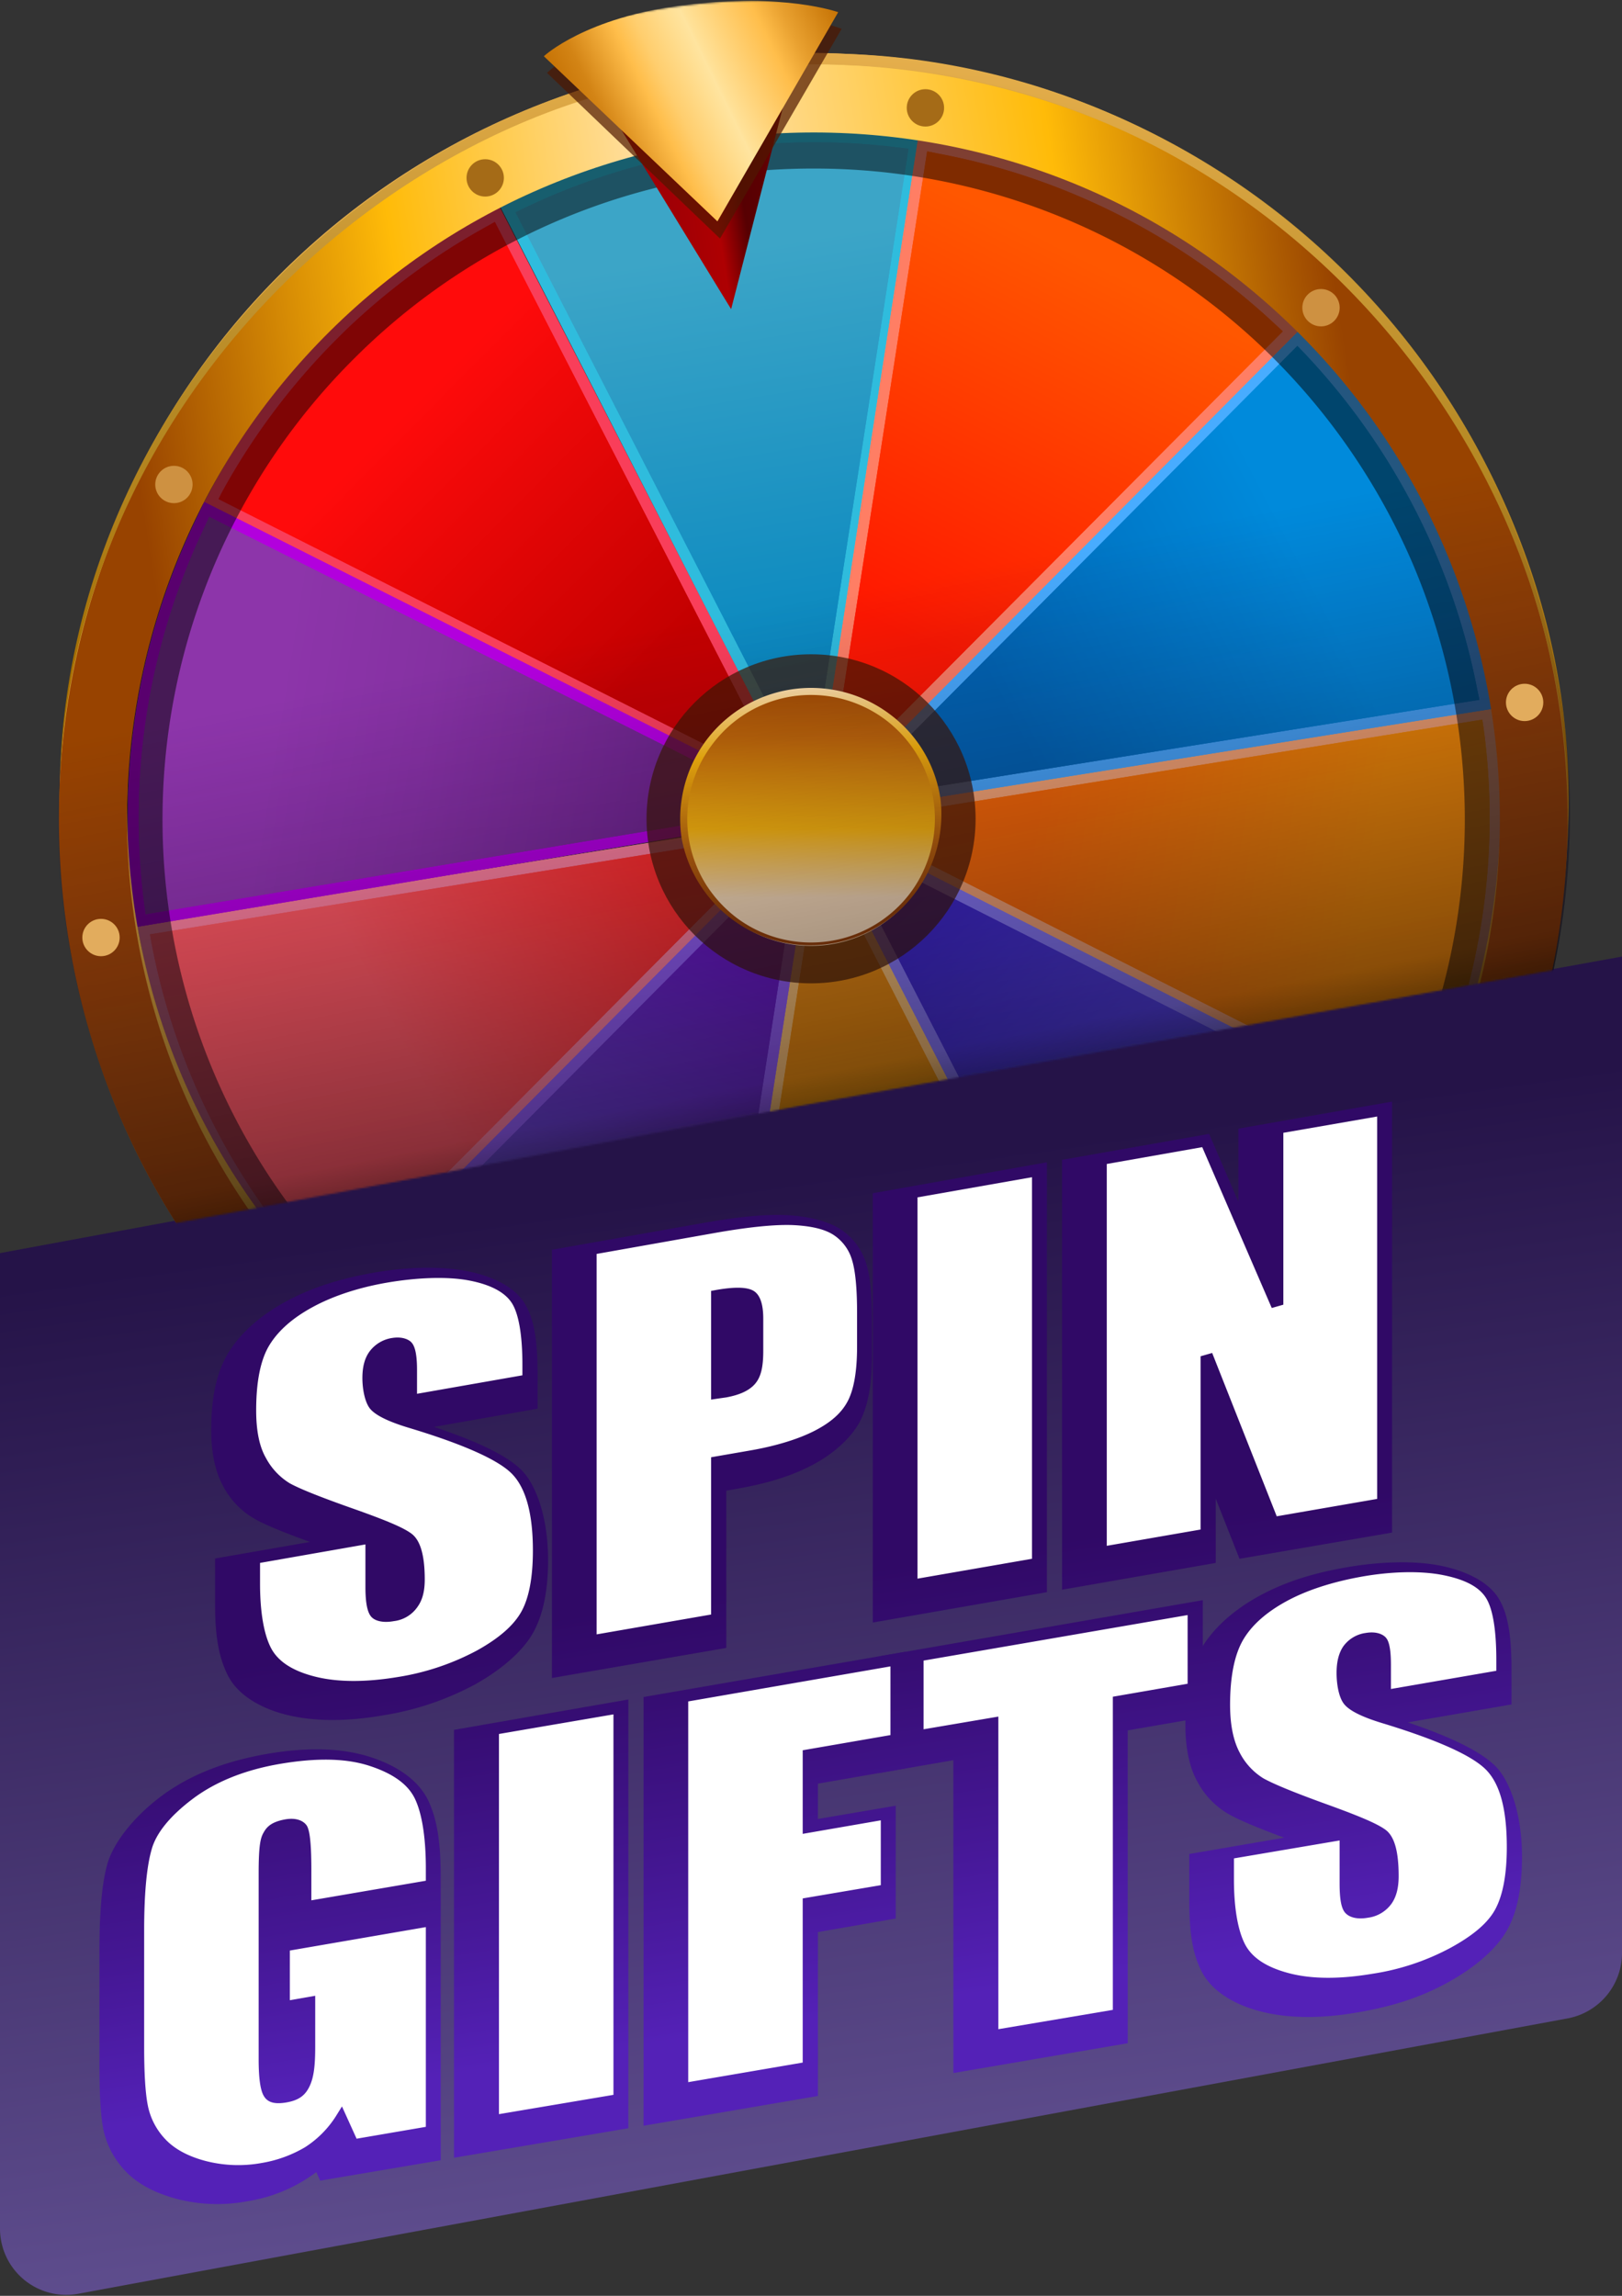
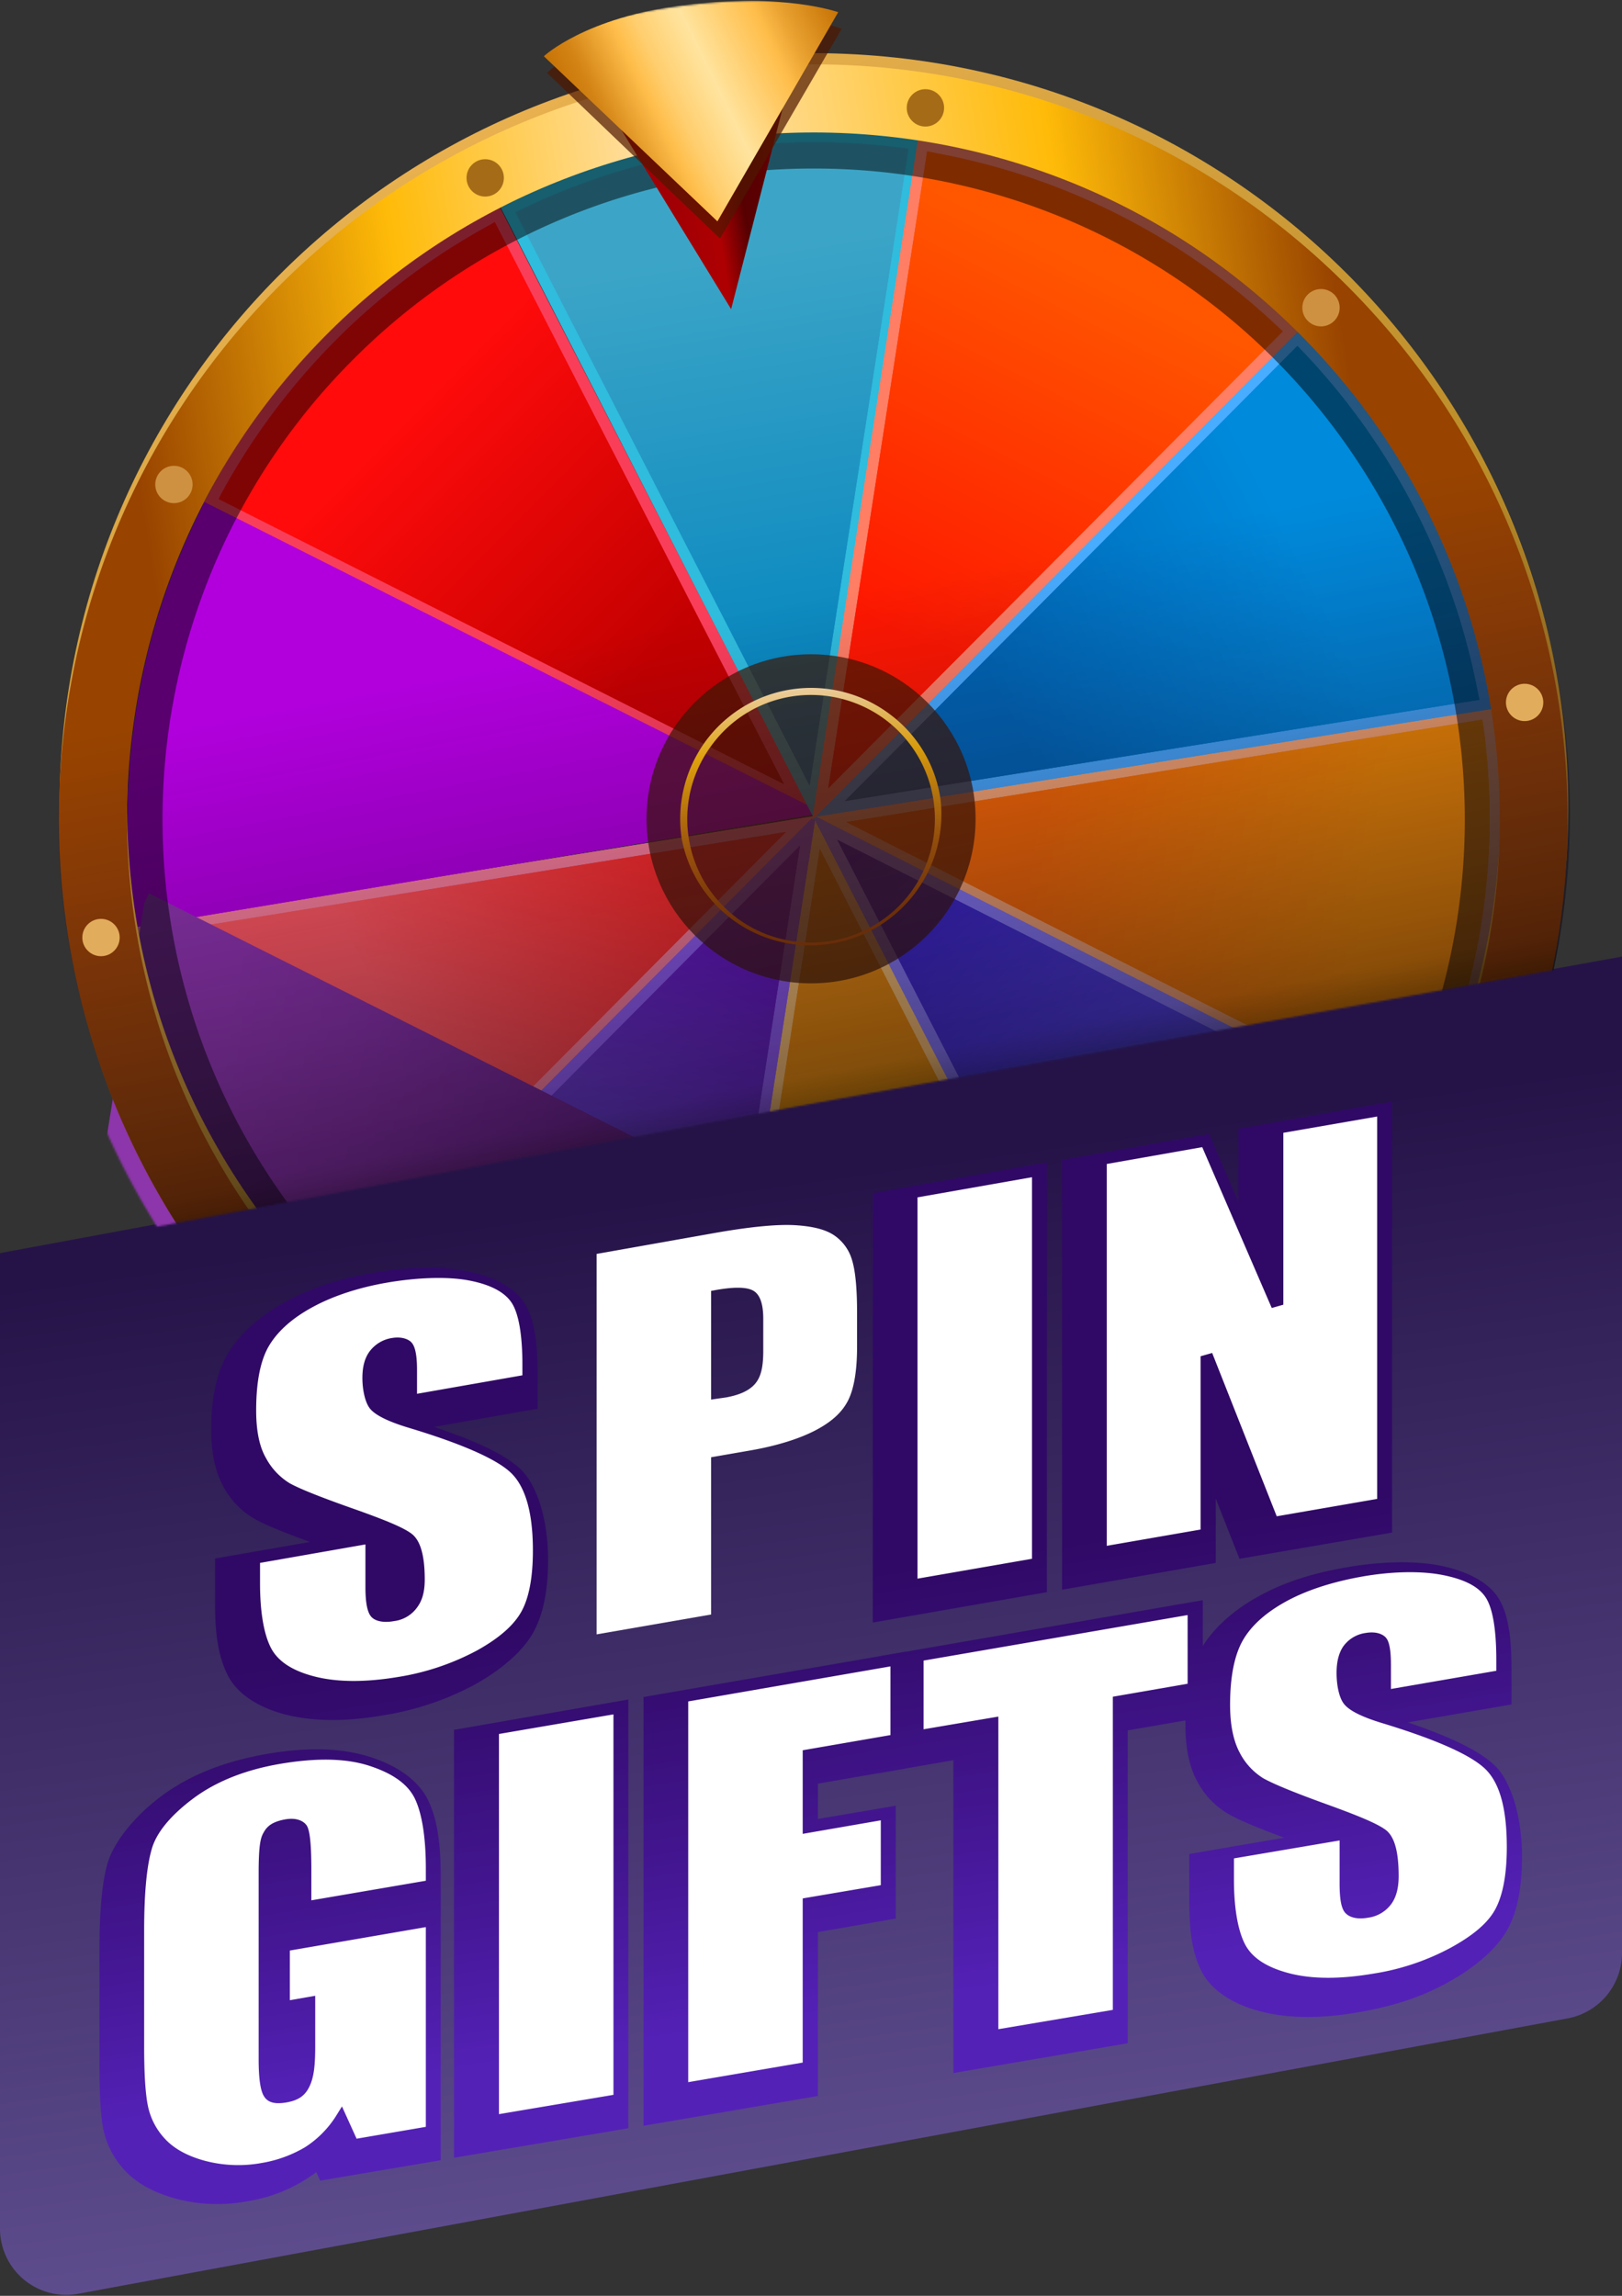
<svg xmlns="http://www.w3.org/2000/svg" width="848" height="1200" fill="none" viewBox="0 0 848 1200">
  <rect x="0" y="0" width="848" height="1200" fill="#333333" stroke="none" />
  <path fill="url(#a)" d="M819.727 1054.96 40.819 1198.94c-4.993.91-10.124.71-15.03-.59a34.585 34.585 0 0 1-22.534-18.82A34.636 34.636 0 0 1 0 1164.85V654.982L424 576.5 848 500v520.69a34.824 34.824 0 0 1-7.955 22.24 34.82 34.82 0 0 1-20.318 12.03Z" />
  <mask id="b" width="809" height="642" x="20" y="0" maskUnits="userSpaceOnUse" style="mask-type:luminance">
    <path fill="#fff" d="M820.112 505.592a418.722 418.722 0 0 0 8.083-79.901C828.195 202.457 625.604.17 402.469.17 179.335.17 20 202.457 20 425.69a409.188 409.188 0 0 0 62.075 215.457l333.71-62.67 404.327-72.886Z" />
  </mask>
  <g mask="url(#b)">
    <path fill="#FFC871" d="M425.861 785.553a361.919 361.919 0 0 1-44.536-2.745l-11.134-1.372 55.365-356.045 164.567 320.516-10.219 4.88a356.662 356.662 0 0 1-154.043 34.766Z" />
    <path fill="#FFC871" d="M425.861 785.553a361.919 361.919 0 0 1-44.536-2.745l-11.134-1.372 55.365-356.045 164.567 320.516-10.219 4.88a356.662 356.662 0 0 1-154.043 34.766Z" />
    <path fill="url(#c)" d="M425.86 779.912a353.831 353.831 0 0 1-43.925-2.745l-5.186-.61 51.857-332.867 153.738 299.627-4.88 2.287a349.955 349.955 0 0 1-151.604 34.308Z" />
    <path fill="url(#d)" d="M425.86 779.912a353.831 353.831 0 0 1-43.925-2.745l-5.186-.61 51.857-332.867 153.738 299.627-4.88 2.287a349.955 349.955 0 0 1-151.604 34.308Z" />
    <path fill="#FFAC73" d="m424.179 426.914 355.674-57.333 1.525 10.979a355.657 355.657 0 0 1-30.962 198.836l-4.728 10.216-321.509-162.698Z" />
    <path fill="#FFAC73" d="m424.179 426.914 355.674-57.333 1.525 10.979a355.657 355.657 0 0 1-30.962 198.836l-4.728 10.216-321.509-162.698Z" />
    <path fill="url(#e)" d="m442.483 429.66 332.491-53.521.762 5.185a349.716 349.716 0 0 1-30.504 195.634l-2.287 4.879L442.483 429.66Z" />
    <path fill="url(#f)" d="m442.483 429.66 332.491-53.521.762 5.185a349.716 349.716 0 0 1-30.504 195.634l-2.287 4.879L442.483 429.66Z" />
    <path fill="#FC8199" d="M165.663 673.63a355.56 355.56 0 0 1-91.816-179.014l-2.136-10.979 355.673-57.332-254.095 255.559-7.626-8.234Z" />
    <path fill="#FC8199" d="M165.663 673.63a355.56 355.56 0 0 1-91.816-179.014l-2.136-10.979 355.673-57.332-254.095 255.559-7.626-8.234Z" />
    <path fill="url(#g)" d="M169.78 669.818a352.66 352.66 0 0 1-90.444-176.269l-.915-5.184 332.49-53.522L173.44 673.63l-3.66-3.812Z" />
    <path fill="url(#h)" d="M169.78 669.818a352.66 352.66 0 0 1-90.444-176.269l-.915-5.184 332.49-53.522L173.44 673.63l-3.66-3.812Z" />
    <path fill="#9260F4" d="M360.276 779.608a360.427 360.427 0 0 1-179.666-90.88l-8.084-7.624 254.096-255.559-55.364 356.045-10.982-1.982Z" />
    <path fill="#9260F4" d="M360.276 779.608a360.427 360.427 0 0 1-179.666-90.88l-8.084-7.624 254.096-255.559-55.364 356.045-10.982-1.982Z" />
    <path fill="url(#i)" d="M361.346 773.97a352.194 352.194 0 0 1-176.769-89.507l-3.812-3.507 237.471-238.939-51.704 332.868-5.186-.915Z" />
    <path fill="url(#j)" d="M361.346 773.97a352.194 352.194 0 0 1-176.769-89.507l-3.812-3.507 237.471-238.939-51.704 332.868-5.186-.915Z" />
    <path fill="#8A7EFC" d="M424.641 425.843 746.15 588.542l-5.338 9.758a354.964 354.964 0 0 1-60.398 81.425l-10.219 9.759a354.242 354.242 0 0 1-71.378 51.539l-9.761 5.49-164.415-320.67Z" />
    <path fill="#8A7EFC" d="M424.641 425.843 746.15 588.542l-5.338 9.758a354.964 354.964 0 0 1-60.398 81.425l-10.219 9.759a354.242 354.242 0 0 1-71.378 51.539l-9.761 5.49-164.415-320.67Z" />
    <path fill="url(#k)" d="m437.757 438.959 300.614 152.025-2.593 4.726a345.991 345.991 0 0 1-59.482 79.902c-3.203 3.354-6.559 6.556-9.914 9.758a348.95 348.95 0 0 1-70.311 50.624l-4.575 2.592-153.739-299.627Z" />
    <path fill="url(#l)" d="m437.757 438.959 300.614 152.025-2.593 4.726a345.991 345.991 0 0 1-59.482 79.902c-3.203 3.354-6.559 6.556-9.914 9.758a348.95 348.95 0 0 1-70.311 50.624l-4.575 2.592-153.739-299.627Z" />
    <path fill="#F93E5A" d="m106.336 263.305 4.575-8.539a355.765 355.765 0 0 1 60.398-80.968l10.218-9.758a351.853 351.853 0 0 1 71.226-51.234l8.389-4.727 162.127 315.027-316.933-159.801Z" />
    <path fill="#F93E5A" d="m106.336 263.305 4.575-8.539a355.765 355.765 0 0 1 60.398-80.968l10.218-9.758a351.853 351.853 0 0 1 71.226-51.234l8.389-4.727 162.127 315.027-316.933-159.801Z" />
-     <path fill="url(#m)" d="m114.266 260.86 1.678-3.355a353.327 353.327 0 0 1 59.482-79.596c3.203-3.202 6.558-6.556 9.914-9.606a351.52 351.52 0 0 1 70.158-50.471l3.203-1.83L410 409.987 114.266 260.86Z" />
    <path fill="url(#n)" d="m114.266 260.86 1.678-3.355a353.327 353.327 0 0 1 59.482-79.596c3.203-3.202 6.558-6.556 9.914-9.606a351.52 351.52 0 0 1 70.158-50.471l3.203-1.83L410 409.987 114.266 260.86Z" />
    <path fill="#B200DD" d="M69.732 472.961a357.947 357.947 0 0 1 32.029-200.056l5.033-10.521 323.492 162.545-359.181 59.62-1.373-11.588Z" />
    <path fill="#B200DD" d="M69.732 472.961a357.947 357.947 0 0 1 32.029-200.056l5.033-10.521 323.492 162.545-359.181 59.62-1.373-11.588Z" />
-     <path fill="url(#o)" d="M75.376 472.202A352.92 352.92 0 0 1 106.947 275.5l2.44-5.337 302.597 152.025-335.846 55.656-.762-5.642Z" />
-     <path fill="url(#p)" d="M75.376 472.202A352.92 352.92 0 0 1 106.947 275.5l2.44-5.337 302.597 152.025-335.846 55.656-.762-5.642Z" />
+     <path fill="url(#p)" d="M75.376 472.202l2.44-5.337 302.597 152.025-335.846 55.656-.762-5.642Z" />
    <path fill="#48ACFF" d="m678.435 172.572 7.625 8.234a357.236 357.236 0 0 1 91.969 178.709l2.135 10.979-354.91 56.571 253.181-254.493Z" />
    <path fill="#48ACFF" d="m678.435 172.572 7.625 8.234a357.236 357.236 0 0 1 91.969 178.709l2.135 10.979-354.91 56.571 253.181-254.493Z" />
    <path fill="url(#q)" d="m678.279 180.813 3.661 3.812a354.027 354.027 0 0 1 90.443 176.117l1.068 5.031-331.728 52.912 236.556-237.872Z" />
    <path fill="url(#r)" d="m678.279 180.813 3.661 3.812a354.027 354.027 0 0 1 90.443 176.117l1.068 5.031-331.728 52.912 236.556-237.872Z" />
    <path fill="#2FBCDD" d="m261.749 108.385 10.066-4.879a354.671 354.671 0 0 1 154.044-34.919 366.423 366.423 0 0 1 44.688 2.897l10.981 1.373-55.364 356.045-164.415-320.517Z" />
    <path fill="#2FBCDD" d="m261.749 108.385 10.066-4.879a354.671 354.671 0 0 1 154.044-34.919 366.423 366.423 0 0 1 44.688 2.897l10.981 1.373-55.364 356.045-164.415-320.517Z" />
    <path fill="url(#s)" d="m269.53 110.972 4.729-2.287a352.237 352.237 0 0 1 195.528-31.564l5.186.61L423.269 410.6 269.53 110.972Z" />
    <path fill="url(#t)" d="m269.53 110.972 4.729-2.287a352.237 352.237 0 0 1 195.528-31.564l5.186.61L423.269 410.6 269.53 110.972Z" />
    <path fill="#FF7E64" d="m480.005 72.394 10.981 2.135a358.607 358.607 0 0 1 179.667 90.879l8.084 7.625-254.096 255.559 55.364-356.197Z" />
    <path fill="#FF7E64" d="m480.005 72.394 10.981 2.135a358.607 358.607 0 0 1 179.667 90.879l8.084 7.625-254.096 255.559 55.364-356.197Z" />
    <path fill="url(#u)" d="m484.735 79.106 5.185 1.067a353.264 353.264 0 0 1 176.769 89.354l3.965 3.661-237.623 238.786 51.704-332.868Z" />
    <path fill="url(#v)" d="m484.735 79.106 5.185 1.067a353.264 353.264 0 0 1 176.769 89.354l3.965 3.661-237.623 238.786 51.704-332.868Z" />
    <path fill="#000" d="M425.554 88.099a339.733 339.733 0 0 1 130.264 25.804 339.666 339.666 0 0 1 110.411 73.767 343.08 343.08 0 0 1 72.904 108.262 341.956 341.956 0 0 1 0 264.86 344.157 344.157 0 0 1-72.904 108.11 340.142 340.142 0 0 1-240.675 99.77 340.193 340.193 0 0 1-130.271-25.931 340.131 340.131 0 0 1-110.403-73.839 339.669 339.669 0 0 1 0-481.232 338.9 338.9 0 0 1 110.387-73.825 338.97 338.97 0 0 1 130.287-25.746Zm0-24.397c-201.477 0-364.824 163.155-364.824 364.584 0 201.428 163.347 364.737 364.824 364.737s364.672-163.309 364.672-364.737c0-201.429-163.347-364.584-364.672-364.584Z" opacity=".5" />
    <path fill="url(#w)" d="M442.632 28.177C225.14 18.572 40.898 187.216 31.442 404.808 21.986 622.399 190.67 806.444 408.163 816.051c217.491 9.606 401.733-159.191 411.342-376.782 9.609-217.592-159.229-401.638-376.873-411.091ZM409.84 780.676C212.024 771.984 58.133 604.101 66.826 406.332 75.52 208.563 243.29 54.862 441.106 63.553c197.817 8.692 351.708 176.422 343.015 374.191-8.694 197.769-176.617 351.623-374.281 342.931Z" />
    <path fill="url(#x)" d="M140.346 155.198C-10.343 312.559-4.852 562.172 152.395 712.824c157.246 150.652 407.071 145.163 557.607-12.199 150.536-157.361 145.35-406.821-12.049-557.473C540.554-7.5 291.034-2.011 140.346 155.198Zm544.186 521.03C547.57 819.104 319.86 824.135 176.95 687.207 34.04 550.278 29.007 322.623 165.969 179.747 302.93 36.872 530.488 31.84 673.55 168.768c143.063 136.929 147.943 364.432 10.982 507.46Z" />
-     <path fill="url(#y)" d="M31.296 407.859c4.728-214.695 194.919-391.116 411.495-379.68 216.576 7.624 390.6 199.904 376.568 414.141 9.609-211.035-162.89-401.638-377.026-408.347C228.655 21.927 39.99 196.824 31.296 407.859Z" />
    <path fill="#3F1701" d="M424.032 513.983c47.508 0 86.021-38.503 86.021-86 0-47.496-38.513-86-86.021-86s-86.02 38.504-86.02 86c0 47.497 38.512 86 86.02 86Z" opacity=".7" />
-     <path fill="url(#z)" d="M432.268 361.953a66.501 66.501 0 0 1 55.837 48.345 66.476 66.476 0 0 1-23.28 70.085 66.505 66.505 0 0 1-100.26-22.619 66.458 66.458 0 0 1-6.574-38.02 66.323 66.323 0 0 1 25.114-44.343 66.353 66.353 0 0 1 49.163-13.448Z" />
    <path fill="url(#A)" d="M481.987 391.378a66.943 66.943 0 0 1 9.761 26.685 68.452 68.452 0 0 1-13.848 49.404 68.492 68.492 0 0 1-94.157 13.781 68.464 68.464 0 0 1-27.432-43.363 68.91 68.91 0 0 1 12.812-50.776 68.483 68.483 0 0 1 44.986-26.834 68.497 68.497 0 0 1 50.796 12.805 67.272 67.272 0 0 1 17.082 18.298Zm-112.712 71.21a67.41 67.41 0 0 0 16.167 17.382 64.981 64.981 0 0 0 90.596-13.418 64.79 64.79 0 0 0-13.421-90.574 64.983 64.983 0 0 0-48.044-12.046 64.218 64.218 0 0 0-42.4 25.464 64.654 64.654 0 0 0-12.817 36.146 64.653 64.653 0 0 0 9.919 37.046Z" />
    <path fill="url(#B)" d="M382.244 161.59 320.321 60.494 411.07 49.21l-28.826 112.38Z" />
    <path fill="#4F1700" d="m285.99 38.086 90.444 86.609 63.6-109.634S404.345 1.49 357.827 7.437c-46.519 5.947-71.837 30.649-71.837 30.649Z" opacity=".7" style="mix-blend-mode:multiply" />
    <path fill="url(#C)" d="m284.327 29.395 90.748 86.305L438.218 6.37s-28.216-10.214-80.225-3.81c-52.009 6.404-73.666 26.836-73.666 26.836Z" />
    <path fill="url(#D)" d="M816.768 369.121c30.809 212.713-117.592 418.715-333.558 450.432C267.244 851.269 66.377 700.769 34.5 483.635 2.625 266.501 152.093 64.767 368.06 33.204 584.025 1.64 785.197 151.987 816.768 369.12Z" />
    <path fill="#E2AC5D" d="M52.806 499.796c5.39 0 9.76-4.369 9.76-9.759 0-5.39-4.37-9.759-9.76-9.759-5.391 0-9.762 4.369-9.762 9.759 0 5.39 4.37 9.759 9.762 9.759Z" />
    <path fill="#CE9141" d="M90.93 262.997c5.39 0 9.761-4.37 9.761-9.759 0-5.39-4.37-9.759-9.761-9.759-5.391 0-9.761 4.369-9.761 9.759 0 5.389 4.37 9.759 9.76 9.759Zm599.705-92.408c5.391 0 9.761-4.369 9.761-9.759 0-5.39-4.37-9.759-9.761-9.759-5.391 0-9.761 4.369-9.761 9.759 0 5.39 4.37 9.759 9.761 9.759Z" />
    <path fill="#A56B17" d="M483.82 66.142c5.391 0 9.761-4.37 9.761-9.76 0-5.389-4.37-9.758-9.761-9.758-5.391 0-9.761 4.37-9.761 9.759 0 5.39 4.37 9.759 9.761 9.759ZM253.67 102.74c5.391 0 9.762-4.37 9.762-9.759 0-5.39-4.371-9.759-9.762-9.759s-9.761 4.37-9.761 9.759c0 5.39 4.37 9.759 9.761 9.759Z" />
    <path fill="#E2AC5D" d="M797.092 376.906c5.391 0 9.761-4.369 9.761-9.759 0-5.39-4.37-9.759-9.761-9.759-5.391 0-9.762 4.369-9.762 9.759 0 5.39 4.371 9.759 9.762 9.759Z" />
  </g>
  <path fill="url(#E)" d="M200.714 896.519c-19.761 3.461-36.926 3.316-51.206-.289-14.28-3.605-25.531-10.815-30.435-20.621s-6.635-21.055-6.635-37.639v-23.361l49.619-8.652c-14.28-5.192-23.8-9.086-28.993-12.114a41.974 41.974 0 0 1-16.443-17.161c-4.039-7.355-6.203-17.16-6.203-29.274 0-17.449 3.029-30.716 9.088-40.522 6.058-9.806 16.299-19.18 29.858-26.534 13.559-7.355 27.839-11.825 45.292-14.998 17.453-3.172 35.484-3.605 49.187-1.01 13.703 2.596 24.954 8.364 30.146 16.44 5.193 8.076 7.068 19.612 7.068 37.35v18.17l-54.235 9.518c23.512 7.787 38.657 15.285 46.013 22.784 7.357 7.499 13.703 24.372 13.703 46.724 0 16.151-2.596 28.553-7.644 37.782-5.049 9.229-15.723 19.035-30.436 27.255a150.318 150.318 0 0 1-47.744 16.152Z" />
-   <path fill="url(#F)" d="M288.556 877.055v-223.81l79.045-13.988c19.329-3.461 34.041-4.759 45.004-4.038 10.962.721 21.203 3.317 27.55 7.787a32.74 32.74 0 0 1 12.838 17.882c2.019 6.634 2.885 16.439 2.885 29.995v17.882c0 14.565-2.02 25.669-6.059 33.745-4.038 8.075-13.126 16.872-24.809 23.073-11.684 6.201-24.089 9.806-40.244 12.69l-5.048.865v82.199l-91.162 15.718Z" />
  <path fill="url(#G)" d="M456.309 848.064V623.677l91.017-16.152v224.676l-91.017 15.863Z" />
  <path fill="url(#H)" d="m648.011 814.755-12.405-31.437v33.6l-80.343 13.988V606.231l76.881-13.556 15.29 35.475v-38.215l80.343-14.132v225.252l-79.766 13.7Z" />
  <path fill="url(#I)" d="M129.025 1150.62a84.134 84.134 0 0 1-37.214-1.45c-11.54-3.17-20.483-8.07-26.685-14.85a44.997 44.997 0 0 1-11.251-22.06c-1.298-7.21-1.875-18.03-1.875-32.45v-60.42c0-20.336 1.298-35.19 4.183-45.284 2.885-10.095 12.549-23.362 27.262-34.61 14.713-11.248 33.32-18.747 55.533-22.64 22.213-3.894 40.099-3.173 54.812 1.586 14.713 4.759 25.387 12.69 30.147 22.785 4.76 10.094 6.491 22.352 6.491 40.378v147.525l-63.034 10.67-2.02-4.47c-1.875 1.44-3.894 2.74-5.913 4.04a80.902 80.902 0 0 1-30.436 11.25Z" />
  <path fill="url(#J)" d="M237.347 1127.83V904.161l91.162-15.863V1112.4l-91.162 15.43Z" />
  <path fill="url(#K)" d="M336.45 1111.1V887.004l136.886-23.65v60.999l-45.724 7.932v18.458l40.676-6.922v58.979l-40.676 7.07v85.66l-91.162 15.57Z" />
  <path fill="url(#L)" d="M498.43 1083.55V920.022l-39.089 6.778v-61l169.484-29.418v61.288l-39.233 6.778v163.532l-91.162 15.57Z" />
  <path fill="url(#M)" d="M709.889 1051.83c-19.617 3.46-36.926 3.17-51.206-.58-14.28-3.75-25.387-10.96-30.436-20.76-5.048-9.81-6.491-21.2-6.491-37.93v-23.506l49.62-8.508c-14.28-5.336-23.944-9.374-29.137-12.402a42.409 42.409 0 0 1-16.444-17.305c-4.038-7.355-6.058-17.305-6.058-29.418 0-17.594 2.885-31.005 8.943-40.811 6.058-9.806 16.3-19.179 29.858-26.534 13.559-7.355 27.983-11.825 45.437-14.854 17.453-3.028 35.339-3.605 49.042-.865 13.703 2.74 24.954 8.508 30.147 16.584 5.193 8.075 7.068 19.756 7.068 37.782v18.171l-54.235 9.373c23.511 7.932 38.657 15.575 46.013 23.073 7.356 7.499 13.703 24.66 13.703 47.012 0 16.44-2.452 28.842-7.645 38.218-5.193 9.37-15.722 19.03-30.435 27.25-14.713 8.22-29.858 12.98-47.744 16.01Z" />
  <path fill="#fff" d="M208.503 876.473c-17.165 2.885-31.878 2.884-43.85-.144-11.972-3.028-19.473-8.076-23.079-15.142-3.606-7.066-5.625-18.603-5.625-33.456v-10.816l55.1-9.661v22.208c0 8.364 1.01 13.266 3.029 15.574 2.02 2.307 6.347 3.317 11.828 2.307a17.455 17.455 0 0 0 12.405-7.498c2.596-3.605 3.75-8.221 3.75-14.277 0-12.691-2.307-20.477-6.923-23.938-4.616-3.461-14.713-7.499-31.445-13.412-16.732-5.913-27.118-10.095-32.31-12.979a34.606 34.606 0 0 1-12.405-13.266c-3.462-6.057-5.049-14.421-5.049-24.804 0-15.142 2.308-26.679 7.068-34.322 4.76-7.643 12.261-14.132 22.646-19.756 10.386-5.624 23.656-10.095 38.801-12.69 15.146-2.596 31.012-3.318 42.552-1.154 11.539 2.163 18.896 6.201 22.502 11.681 3.606 5.479 5.625 16.583 5.625 32.446v5.48l-55.1 9.662V715.97c0-10.095-1.731-12.979-2.885-14.277-1.154-1.298-4.472-3.317-10.386-2.307a18.03 18.03 0 0 0-11.683 7.21c-2.453 3.461-3.606 7.932-3.606 13.7 0 5.768 1.298 12.546 3.894 15.863 2.597 3.317 8.943 6.634 19.761 9.951 28.849 8.652 47.312 16.872 54.524 24.226 7.212 7.355 10.962 20.622 10.962 40.09 0 13.988-2.019 24.804-6.058 32.014-4.038 7.211-11.683 13.844-23.078 20.189a130.541 130.541 0 0 1-40.965 13.844Zm103.417-22.201V655.408l63.467-11.247c17.598-3.029 31.301-4.327 40.532-3.75 9.232.577 16.011 2.308 20.483 5.48a23.51 23.51 0 0 1 9.087 12.835c1.731 5.624 2.596 14.853 2.596 27.399v17.737c0 12.546-1.586 22.064-4.76 28.265-3.173 6.201-8.654 11.105-16.876 15.431-8.222 4.326-19.905 8.075-33.897 10.527l-20.771 3.605v82.198l-59.861 10.384Zm59.861-122.721 2.885-.433 5.048-.722c7.068-1.297 12.117-3.605 15.146-7.21s4.183-8.796 4.183-17.16v-16.729c0-7.787-1.731-12.545-5.049-14.564-3.317-2.019-9.664-2.164-19.039-.578l-3.174.578v56.818Zm107.897 93.586V625.842l59.861-10.528v199.44l-59.861 10.383Zm187.808-32.588-33.753-85.371-6.058 1.73v90.563l-49.043 8.508V608.395l49.908-8.796 36.349 84.073 6.058-1.731V592.1l49.043-8.508v199.872l-52.504 9.085ZM136.811 1130.56a68.066 68.066 0 0 1-29.714-1.15c-9.087-2.45-16.155-6.34-20.915-11.54-4.585-4.9-7.686-11-8.943-17.59-1.298-6.63-1.875-17.02-1.875-30.72v-60.42c0-19.227 1.298-33.359 3.895-42.396 2.308-8.508 9.52-17.449 21.347-26.39 11.828-8.941 27.262-15.286 46.158-18.459 18.896-3.172 34.33-2.884 46.59 1.154 12.261 4.038 20.05 9.662 23.656 17.305 3.606 7.643 5.625 20.045 5.625 36.34v6.345l-59.86 10.239v-16.007c0-16.007-1.154-20.333-2.019-22.352-.866-2.019-4.328-5.336-11.973-3.894-7.644 1.442-9.664 4.471-11.106 7.067-1.443 2.595-2.452 6.345-2.452 20.766v97.632c0 9.51.865 15.57 2.452 18.6 1.587 3.03 4.471 5.05 11.683 3.89 7.213-1.15 10.386-4.04 12.549-8.65 2.164-4.61 2.885-10.67 2.885-20.48v-26.68l-13.27 2.31v-25.96l71.111-12.25v104.4l-36.204 6.2-7.645-16.87-3.318 5.34a52.88 52.88 0 0 1-16.011 16 65.752 65.752 0 0 1-22.646 8.22Zm124.047-25.52V906.326l59.861-10.239v198.863l-59.861 10.09Zm98.949-16.72V889.313l105.73-18.314v35.908l-45.869 7.931v43.695l40.82-7.066v33.889l-40.82 6.922v85.802l-59.861 10.24Zm162.141-27.69V897.239l-39.09 6.634v-35.908l138.04-23.794v35.908l-39.089 6.777v163.674l-59.861 10.1Zm195.724-28.99c-17.02 2.88-31.877 2.88-43.849-.29-11.972-3.17-19.473-8.22-23.079-15.43-3.606-7.21-5.625-18.749-5.625-33.602v-10.96l55.244-9.373v22.352c0 8.364.866 13.267 3.029 15.575 2.164 2.308 6.203 3.458 11.828 2.448a17.893 17.893 0 0 0 6.99-2.446 18.017 18.017 0 0 0 5.415-5.05c2.452-3.605 3.606-8.22 3.606-14.277 0-12.834-2.164-20.765-6.924-24.226-4.76-3.461-14.712-7.499-31.444-13.556-16.733-6.057-27.118-10.383-32.311-13.267a34.044 34.044 0 0 1-12.405-13.411c-3.317-6.201-5.048-14.565-5.048-25.092 0-15.142 2.452-26.679 7.068-34.322 4.616-7.643 12.261-14.276 22.646-19.9 10.385-5.625 23.656-9.951 38.945-12.691 15.29-2.74 30.868-3.172 42.552-.865 11.684 2.307 18.896 6.201 22.502 11.825 3.606 5.624 5.481 16.728 5.481 32.591v5.624l-55.101 9.518v-12.69c0-10.239-1.586-13.123-2.885-14.421-1.298-1.298-4.471-3.173-10.385-2.163a17.3 17.3 0 0 0-11.684 7.066c-2.308 3.461-3.461 7.931-3.461 13.844 0 5.912 1.153 12.545 3.75 16.006 2.596 3.461 8.943 6.778 19.761 10.095 28.993 8.797 47.312 17.016 54.668 24.515 7.356 7.499 10.818 20.91 10.818 40.378 0 14.133-2.019 24.949-5.914 32.304-3.894 7.351-11.683 13.841-23.223 20.191a125.878 125.878 0 0 1-40.965 13.7Z" />
  <defs>
    <linearGradient id="a" x1="473.972" x2="391.366" y1="1206.91" y2="612.883" gradientUnits="userSpaceOnUse">
      <stop stop-color="#655496" />
      <stop offset=".99" stop-color="#251348" />
    </linearGradient>
    <linearGradient id="c" x1="429.827" x2="480.549" y1="453.906" y2="766.869" gradientUnits="userSpaceOnUse">
      <stop offset=".28" stop-color="#EF8F06" />
      <stop offset=".8" stop-color="#FFBE00" />
    </linearGradient>
    <linearGradient id="d" x1="429.827" x2="480.549" y1="453.906" y2="766.869" gradientUnits="userSpaceOnUse">
      <stop offset=".28" stop-color="#EF8F06" />
      <stop offset=".8" stop-color="#FFBE00" />
    </linearGradient>
    <linearGradient id="e" x1="448.64" x2="769.686" y1="430.916" y2="479.923" gradientUnits="userSpaceOnUse">
      <stop offset=".28" stop-color="#FF6D00" />
      <stop offset=".83" stop-color="#FF9200" />
    </linearGradient>
    <linearGradient id="f" x1="448.64" x2="769.686" y1="430.916" y2="479.923" gradientUnits="userSpaceOnUse">
      <stop offset=".28" stop-color="#FF6D00" />
      <stop offset=".83" stop-color="#FF9200" />
    </linearGradient>
    <linearGradient id="g" x1="400.558" x2="119.144" y1="439.331" y2="583.717" gradientUnits="userSpaceOnUse">
      <stop offset=".19" stop-color="#FF2E27" />
      <stop offset=".69" stop-color="#FF595C" />
    </linearGradient>
    <linearGradient id="h" x1="400.558" x2="119.144" y1="439.331" y2="583.717" gradientUnits="userSpaceOnUse">
      <stop offset=".19" stop-color="#FF2E27" />
      <stop offset=".69" stop-color="#FF595C" />
    </linearGradient>
    <linearGradient id="i" x1="409.621" x2="268.582" y1="454.801" y2="737.058" gradientUnits="userSpaceOnUse">
      <stop offset=".17" stop-color="#661AC1" />
      <stop offset=".8" stop-color="#6A5BD3" />
    </linearGradient>
    <linearGradient id="j" x1="409.621" x2="268.582" y1="454.801" y2="737.058" gradientUnits="userSpaceOnUse">
      <stop offset=".17" stop-color="#661AC1" />
      <stop offset=".8" stop-color="#6A5BD3" />
    </linearGradient>
    <linearGradient id="k" x1="437.398" x2="669.653" y1="438.404" y2="669.099" gradientUnits="userSpaceOnUse">
      <stop offset=".04" stop-color="#341DC3" />
      <stop offset=".83" stop-color="#6458F9" />
    </linearGradient>
    <linearGradient id="l" x1="437.398" x2="669.653" y1="438.404" y2="669.099" gradientUnits="userSpaceOnUse">
      <stop offset=".04" stop-color="#341DC3" />
      <stop offset=".83" stop-color="#6458F9" />
    </linearGradient>
    <linearGradient id="m" x1="409.689" x2="175.541" y1="409.474" y2="176.899" gradientUnits="userSpaceOnUse">
      <stop offset=".28" stop-color="#C30000" />
      <stop offset=".84" stop-color="#FF0B0B" />
    </linearGradient>
    <linearGradient id="n" x1="409.689" x2="175.541" y1="409.474" y2="176.899" gradientUnits="userSpaceOnUse">
      <stop offset=".28" stop-color="#C30000" />
      <stop offset=".84" stop-color="#FF0B0B" />
    </linearGradient>
    <linearGradient id="o" x1="410.096" x2="96.231" y1="291.086" y2="240.738" gradientUnits="userSpaceOnUse">
      <stop offset=".15" stop-color="#6E268C" />
      <stop offset=".54" stop-color="#8531A2" />
      <stop offset=".79" stop-color="#8D35AA" />
    </linearGradient>
    <linearGradient id="p" x1="410.096" x2="96.231" y1="291.086" y2="240.738" gradientUnits="userSpaceOnUse">
      <stop offset=".15" stop-color="#6E268C" />
      <stop offset=".54" stop-color="#8531A2" />
      <stop offset=".79" stop-color="#8D35AA" />
    </linearGradient>
    <linearGradient id="q" x1="451.921" x2="732.68" y1="415.199" y2="268.917" gradientUnits="userSpaceOnUse">
      <stop offset=".27" stop-color="#0066B4" />
      <stop offset=".82" stop-color="#008ADB" />
    </linearGradient>
    <linearGradient id="r" x1="451.921" x2="732.68" y1="415.199" y2="268.917" gradientUnits="userSpaceOnUse">
      <stop offset=".27" stop-color="#0066B4" />
      <stop offset=".82" stop-color="#008ADB" />
    </linearGradient>
    <linearGradient id="s" x1="421.67" x2="371.058" y1="399.925" y2="87.35" gradientUnits="userSpaceOnUse">
      <stop offset=".06" stop-color="#0083BE" />
      <stop offset=".86" stop-color="#3CA5C7" />
    </linearGradient>
    <linearGradient id="t" x1="421.67" x2="371.058" y1="399.925" y2="87.35" gradientUnits="userSpaceOnUse">
      <stop offset=".06" stop-color="#0083BE" />
      <stop offset=".86" stop-color="#3CA5C7" />
    </linearGradient>
    <linearGradient id="u" x1="437.18" x2="580.167" y1="403.183" y2="120.067" gradientUnits="userSpaceOnUse">
      <stop offset=".25" stop-color="#FF1700" />
      <stop offset=".94" stop-color="#FF5700" />
    </linearGradient>
    <linearGradient id="v" x1="437.18" x2="580.167" y1="403.183" y2="120.067" gradientUnits="userSpaceOnUse">
      <stop offset=".25" stop-color="#FF1700" />
      <stop offset=".94" stop-color="#FF5700" />
    </linearGradient>
    <linearGradient id="w" x1="245.926" x2="589.969" y1="63.741" y2="763.098" gradientUnits="userSpaceOnUse">
      <stop stop-color="#E9B150" />
      <stop offset=".02" stop-color="#E7B04E" />
      <stop offset=".39" stop-color="#C49430" />
      <stop offset=".58" stop-color="#B68924" />
      <stop offset=".72" stop-color="#B2821C" />
      <stop offset=".94" stop-color="#A67106" />
      <stop offset=".98" stop-color="#A36C00" />
    </linearGradient>
    <linearGradient id="x" x1="795.047" x2="49.023" y1="370.929" y2="490.672" gradientUnits="userSpaceOnUse">
      <stop offset=".08" stop-color="#984300" />
      <stop offset=".26" stop-color="#FFBB08" />
      <stop offset=".51" stop-color="#FFE4B8" />
      <stop offset=".72" stop-color="#FFBB08" />
      <stop offset=".92" stop-color="#984300" />
    </linearGradient>
    <linearGradient id="y" x1="444.744" x2="428.808" y1="12.555" y2="377.615" gradientUnits="userSpaceOnUse">
      <stop stop-color="#E9B150" />
      <stop offset=".02" stop-color="#E7B04E" />
      <stop offset=".39" stop-color="#C49430" />
      <stop offset=".58" stop-color="#B68924" />
      <stop offset=".72" stop-color="#B2821C" />
      <stop offset=".94" stop-color="#A67106" />
      <stop offset=".98" stop-color="#A36C00" />
    </linearGradient>
    <linearGradient id="z" x1="310.994" x2="310.596" y1="473.434" y2="340.614" gradientUnits="userSpaceOnUse">
      <stop offset=".03" stop-color="#FFE4B8" />
      <stop offset=".3" stop-color="#FFBB08" />
      <stop offset=".66" stop-color="#C16806" />
      <stop offset=".93" stop-color="#984300" />
    </linearGradient>
    <linearGradient id="A" x1="416.006" x2="423.59" y1="352.738" y2="489.39" gradientUnits="userSpaceOnUse">
      <stop offset=".03" stop-color="#FFE4B8" />
      <stop offset=".3" stop-color="#FFBB08" />
      <stop offset=".66" stop-color="#C16806" />
      <stop offset=".93" stop-color="#984300" />
    </linearGradient>
    <linearGradient id="B" x1="348.343" x2="438.979" y1="152.514" y2="138.612" gradientUnits="userSpaceOnUse">
      <stop offset=".09" stop-color="#A00005" />
      <stop offset=".35" stop-color="#AE0002" />
      <stop offset=".51" stop-color="#570002" />
      <stop offset=".63" stop-color="#5C0002" />
      <stop offset=".77" stop-color="#6A0001" />
      <stop offset=".92" stop-color="#810001" />
      <stop offset="1" stop-color="#900000" />
    </linearGradient>
    <linearGradient id="C" x1="302.468" x2="466.065" y1="83.323" y2="3.165" gradientUnits="userSpaceOnUse">
      <stop stop-color="#C47002" />
      <stop offset=".05" stop-color="#C87507" />
      <stop offset=".12" stop-color="#D38415" />
      <stop offset=".18" stop-color="#E69D2C" />
      <stop offset=".26" stop-color="#FFBE4B" />
      <stop offset=".32" stop-color="#FFCE6E" />
      <stop offset=".41" stop-color="#FFDE91" />
      <stop offset=".45" stop-color="#FFE49F" />
      <stop offset=".46" stop-color="#FFE198" />
      <stop offset=".64" stop-color="#FFBE4B" />
      <stop offset=".71" stop-color="#E9A130" />
      <stop offset=".82" stop-color="#CE7E0F" />
      <stop offset=".87" stop-color="#C47002" />
    </linearGradient>
    <linearGradient id="D" x1="492.17" x2="360.553" y1="790.318" y2="104.97" gradientUnits="userSpaceOnUse">
      <stop offset=".29" stop-opacity=".7" />
      <stop offset=".34" stop-color="#070110" stop-opacity=".47" />
      <stop offset=".69" stop-color="#170333" stop-opacity="0" />
    </linearGradient>
    <linearGradient id="E" x1="291.744" x2="226.172" y1="1171.7" y2="746.861" gradientUnits="userSpaceOnUse">
      <stop offset=".22" stop-color="#5421B7" />
      <stop offset=".41" stop-color="#451795" />
      <stop offset=".63" stop-color="#360D73" />
      <stop offset=".75" stop-color="#300966" />
    </linearGradient>
    <linearGradient id="F" x1="461.642" x2="396.07" y1="1145.49" y2="720.638" gradientUnits="userSpaceOnUse">
      <stop offset=".22" stop-color="#5421B7" />
      <stop offset=".41" stop-color="#451795" />
      <stop offset=".63" stop-color="#360D73" />
      <stop offset=".75" stop-color="#300966" />
    </linearGradient>
    <linearGradient id="G" x1="597.502" x2="531.93" y1="1124.51" y2="699.669" gradientUnits="userSpaceOnUse">
      <stop offset=".22" stop-color="#5421B7" />
      <stop offset=".41" stop-color="#451795" />
      <stop offset=".63" stop-color="#360D73" />
      <stop offset=".75" stop-color="#300966" />
    </linearGradient>
    <linearGradient id="H" x1="737.885" x2="672.312" y1="1102.85" y2="678.008" gradientUnits="userSpaceOnUse">
      <stop offset=".22" stop-color="#5421B7" />
      <stop offset=".41" stop-color="#451795" />
      <stop offset=".63" stop-color="#360D73" />
      <stop offset=".75" stop-color="#300966" />
    </linearGradient>
    <linearGradient id="I" x1="178.666" x2="113.093" y1="1189.16" y2="764.323" gradientUnits="userSpaceOnUse">
      <stop offset=".22" stop-color="#5421B7" />
      <stop offset=".41" stop-color="#451795" />
      <stop offset=".63" stop-color="#360D73" />
      <stop offset=".75" stop-color="#300966" />
    </linearGradient>
    <linearGradient id="J" x1="321.319" x2="255.746" y1="1167.13" y2="742.296" gradientUnits="userSpaceOnUse">
      <stop offset=".22" stop-color="#5421B7" />
      <stop offset=".41" stop-color="#451795" />
      <stop offset=".63" stop-color="#360D73" />
      <stop offset=".75" stop-color="#300966" />
    </linearGradient>
    <linearGradient id="K" x1="443.713" x2="378.141" y1="1148.25" y2="723.408" gradientUnits="userSpaceOnUse">
      <stop offset=".22" stop-color="#5421B7" />
      <stop offset=".41" stop-color="#451795" />
      <stop offset=".63" stop-color="#360D73" />
      <stop offset=".75" stop-color="#300966" />
    </linearGradient>
    <linearGradient id="L" x1="602.49" x2="536.917" y1="1123.74" y2="698.889" gradientUnits="userSpaceOnUse">
      <stop offset=".22" stop-color="#5421B7" />
      <stop offset=".41" stop-color="#451795" />
      <stop offset=".63" stop-color="#360D73" />
      <stop offset=".75" stop-color="#300966" />
    </linearGradient>
    <linearGradient id="M" x1="746.743" x2="681.17" y1="1101.47" y2="676.634" gradientUnits="userSpaceOnUse">
      <stop offset=".22" stop-color="#5421B7" />
      <stop offset=".41" stop-color="#451795" />
      <stop offset=".63" stop-color="#360D73" />
      <stop offset=".75" stop-color="#300966" />
    </linearGradient>
  </defs>
</svg>